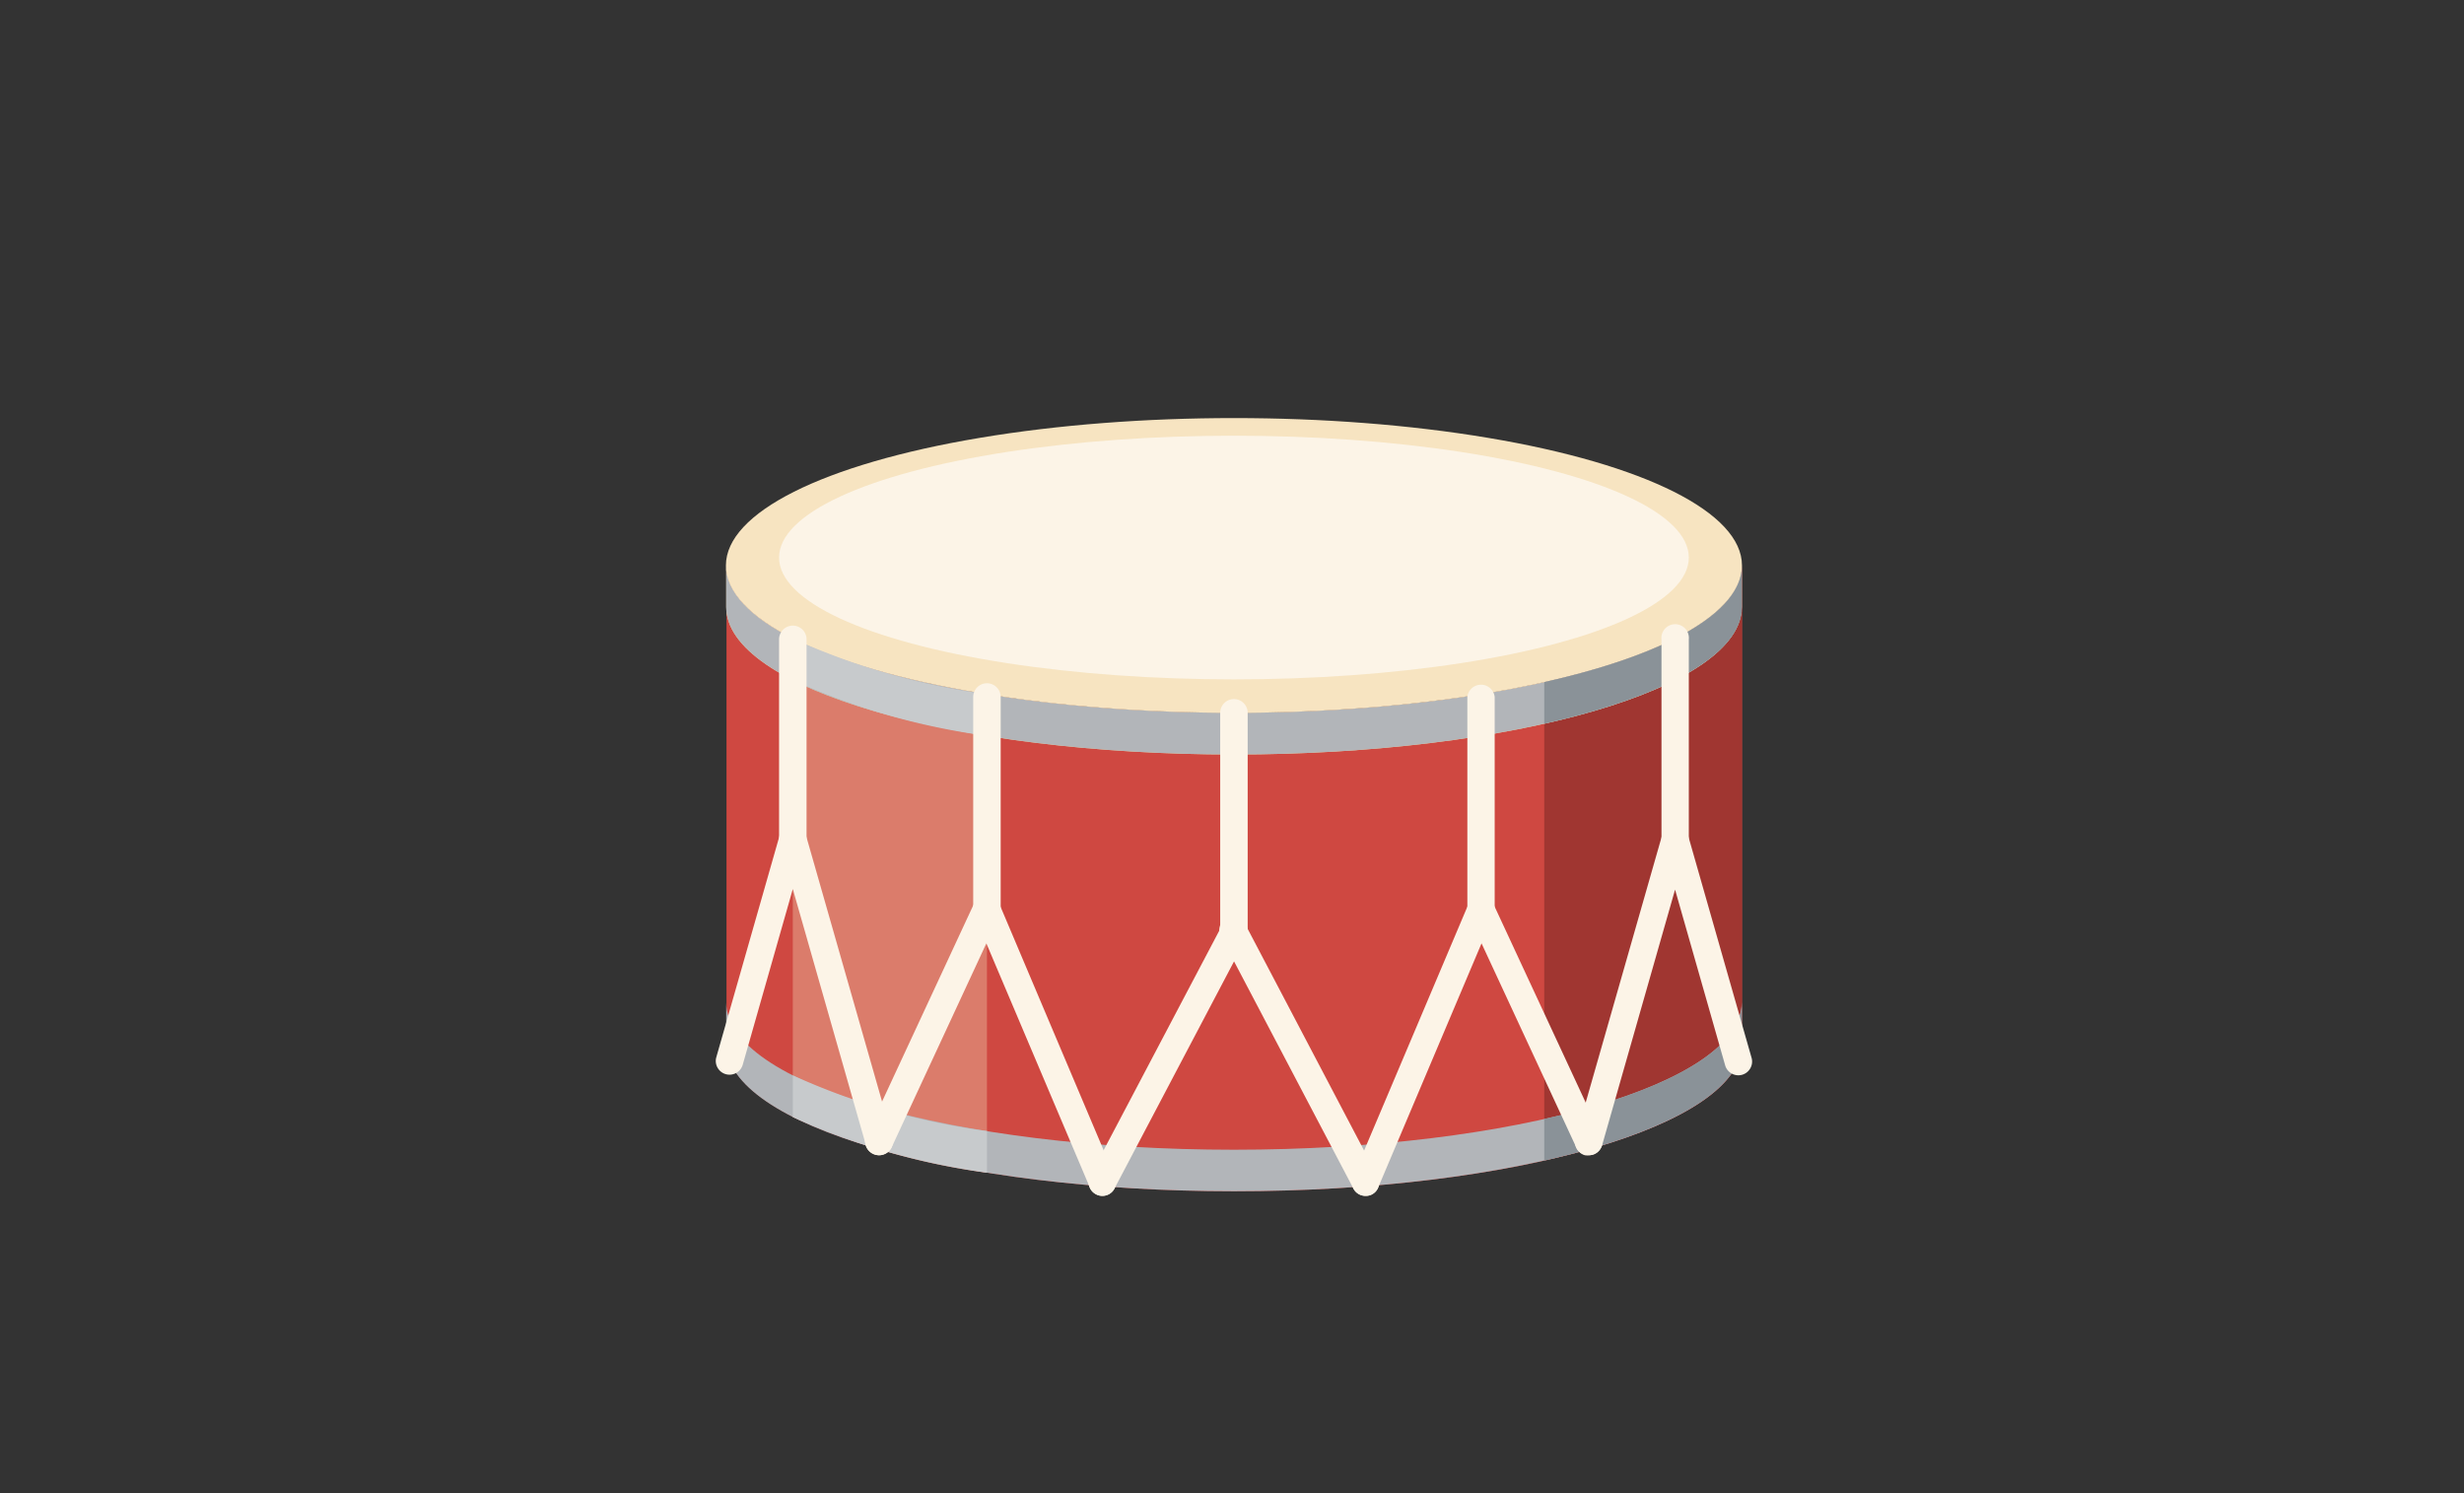
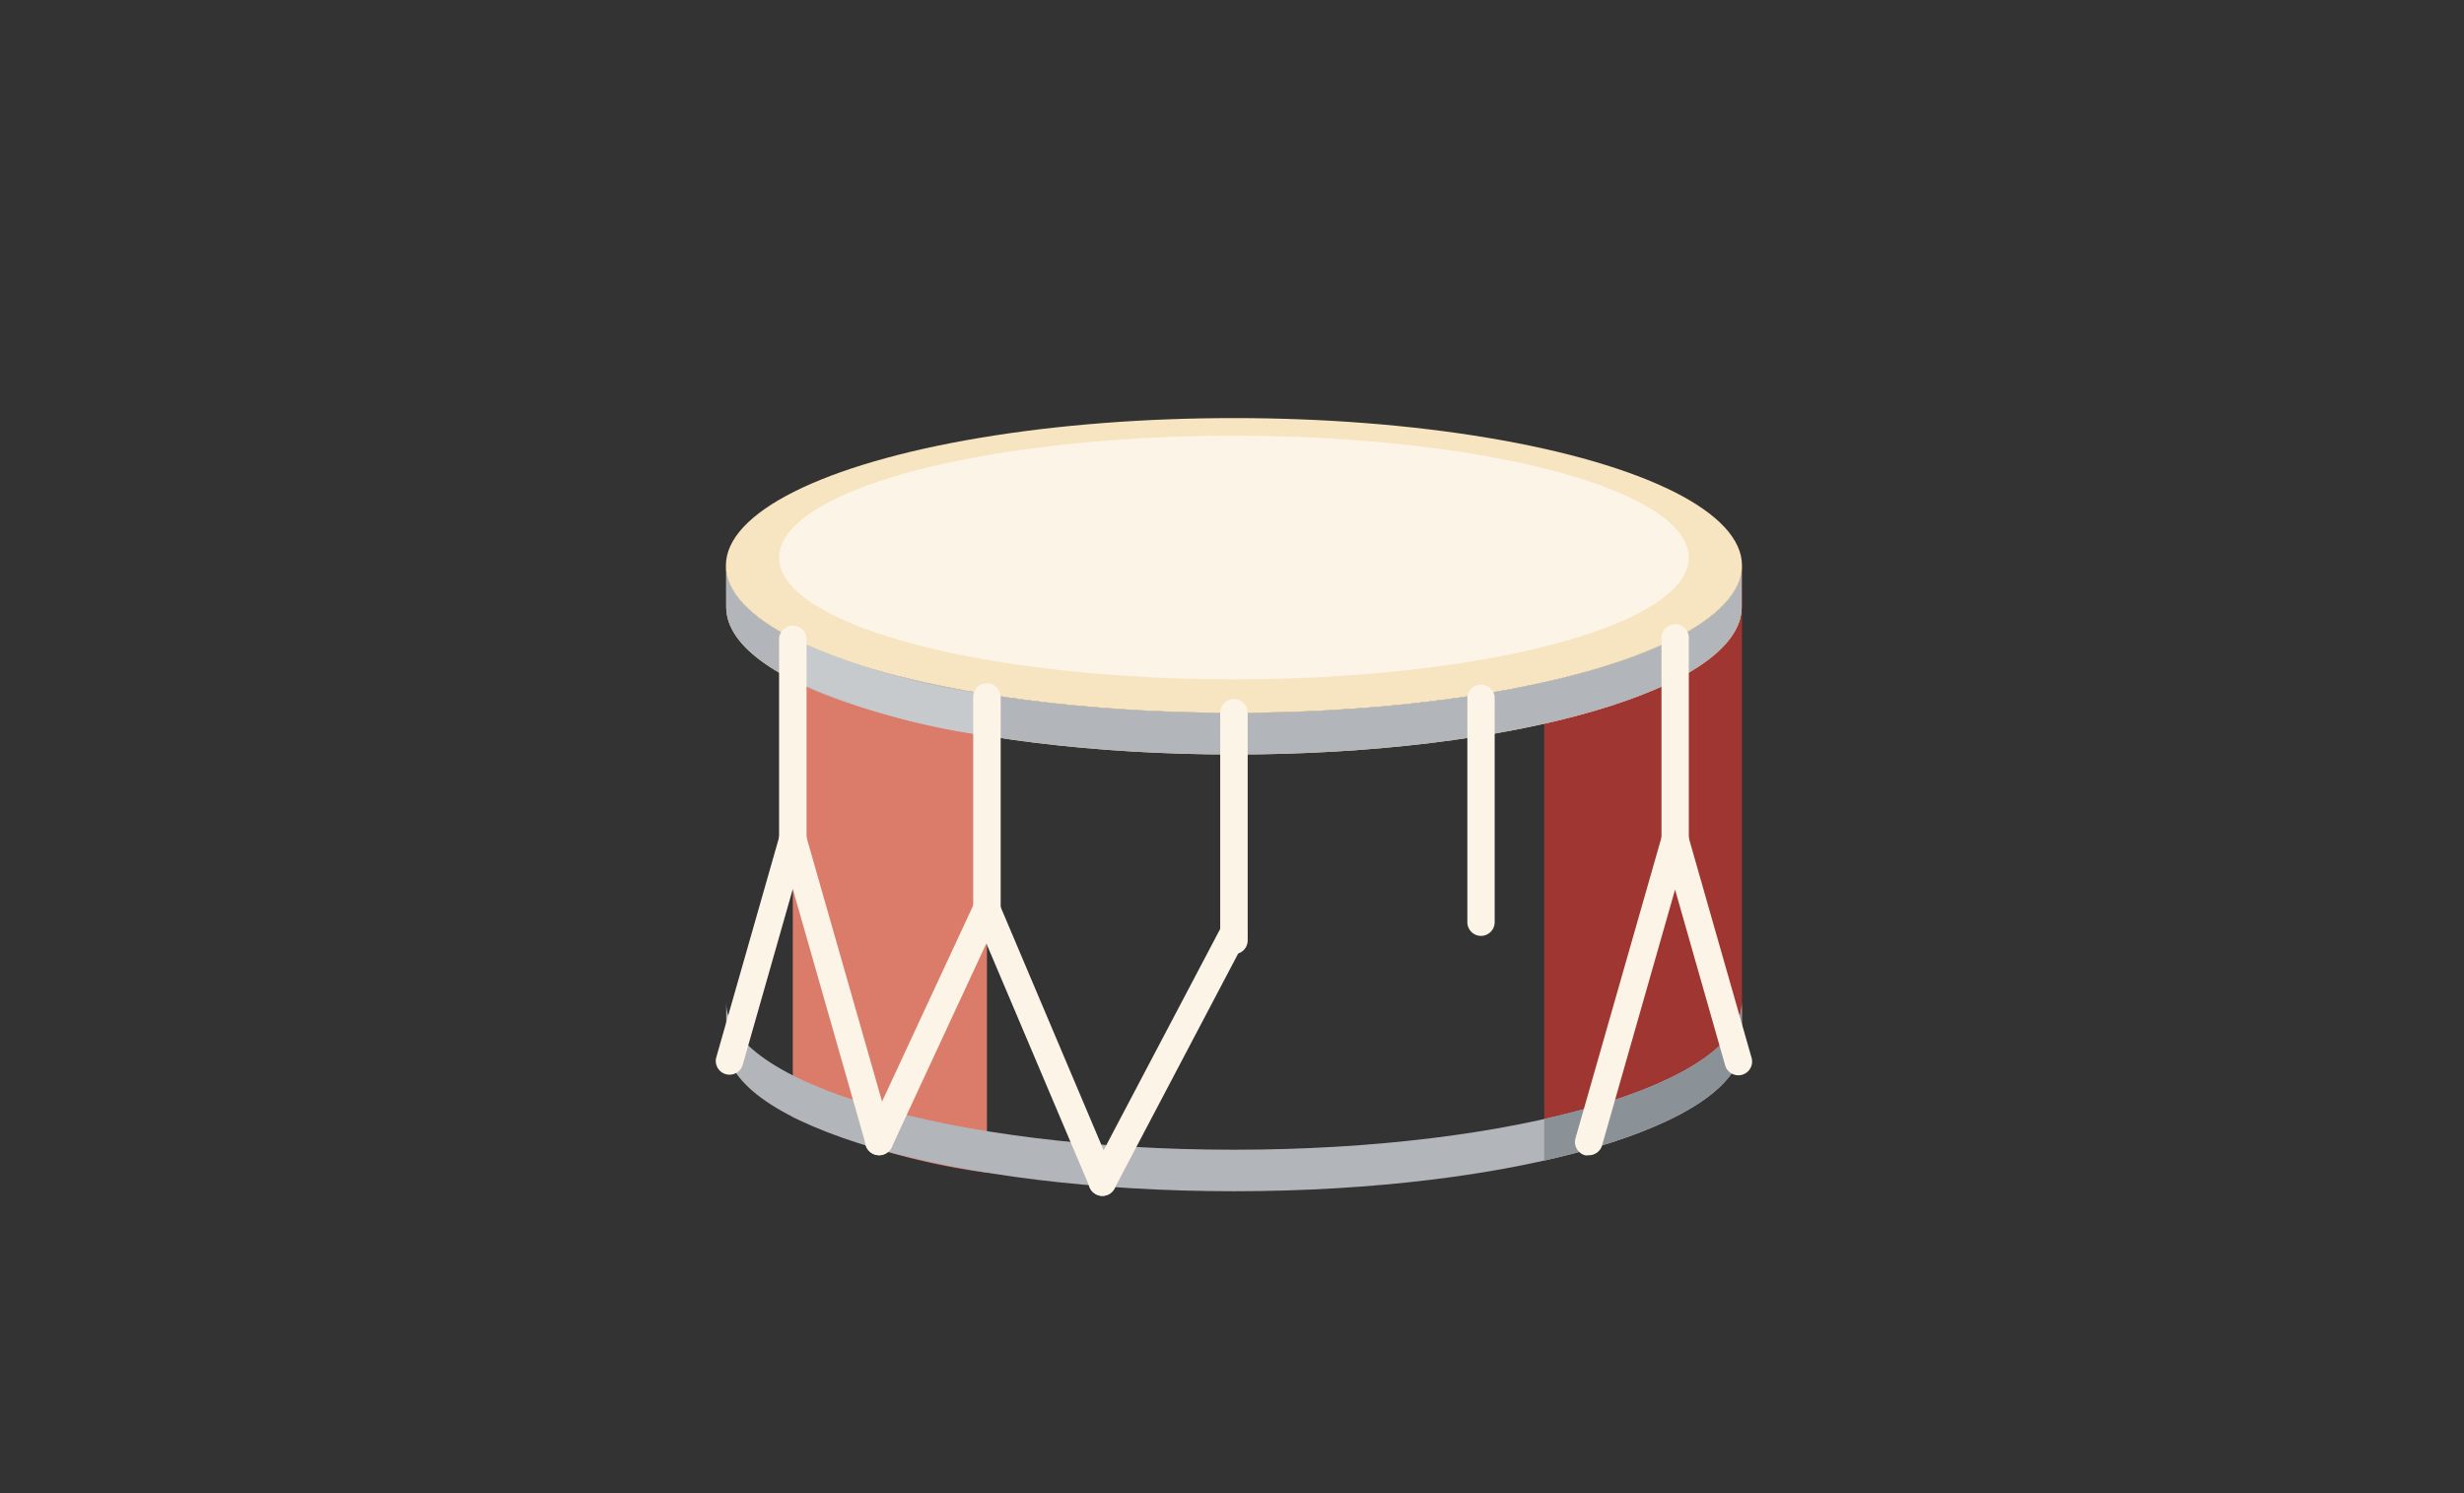
<svg xmlns="http://www.w3.org/2000/svg" id="Layer_1" data-name="Layer 1" viewBox="0 0 165 100">
  <rect x="0" y="0" width="165" height="100" fill="#333333" stroke="none" />
  <defs>
    <style>.cls-1{fill:#cf4841;}.cls-2{fill:#db7c6b;}.cls-3{fill:#a03631;}.cls-4{fill:#f3d69d;}.cls-5{fill:#b2b5b9;}.cls-6{fill:#f7e4c1;}.cls-7{fill:#fcf4e7;}.cls-8{fill:#8a9298;}.cls-9{fill:#c7cacc;}</style>
  </defs>
-   <path class="cls-1" d="M116.65,37.87c0,5.45-15.23,9.87-34,9.87s-34-4.42-34-9.87V69.92c0,5.45,15.23,9.86,34,9.86s34-4.41,34-9.86Z" />
  <path class="cls-2" d="M53.09,74.81a46.57,46.57,0,0,0,13,3.73V46.49a46.27,46.27,0,0,1-13-3.72Z" />
  <path class="cls-3" d="M103.41,45.68V77.73c8-1.81,13.24-4.63,13.24-7.81V37.87C116.65,41.05,111.46,43.88,103.41,45.68Z" />
  <path class="cls-4" d="M82.63,47.74c-18.79,0-34-4.42-34-9.87v2.79c0,5.45,15.23,9.87,34,9.87s34-4.42,34-9.87V37.87C116.65,43.32,101.42,47.74,82.63,47.74Z" />
  <path class="cls-5" d="M82.63,77c-18.79,0-34-4.42-34-9.87v2.79c0,5.45,15.23,9.86,34,9.86s34-4.41,34-9.86V67.13C116.65,72.58,101.42,77,82.63,77Z" />
  <path class="cls-5" d="M82.63,47.74c-18.79,0-34-4.42-34-9.87v2.79c0,5.45,15.23,9.87,34,9.87s34-4.42,34-9.87V37.87C116.65,43.32,101.42,47.74,82.63,47.74Z" />
  <ellipse class="cls-6" cx="82.63" cy="37.87" rx="34.02" ry="9.87" />
  <ellipse class="cls-7" cx="82.63" cy="37.34" rx="30.46" ry="8.16" />
-   <path class="cls-7" d="M91.44,80.09a.91.91,0,0,1-.81-.49L81.82,62.83A.92.92,0,1,1,83.44,62l8.81,16.78A.9.9,0,0,1,91.87,80,.84.84,0,0,1,91.44,80.09Z" />
-   <path class="cls-8" d="M103.41,45.68v2.79c8-1.81,13.24-4.63,13.24-7.81V37.87C116.65,41.05,111.46,43.88,103.41,45.68Z" />
  <path class="cls-8" d="M103.41,74.94v2.79c8-1.81,13.24-4.63,13.24-7.81V67.13C116.65,70.31,111.46,73.14,103.41,74.94Z" />
-   <path class="cls-9" d="M53.09,74.81a46.57,46.57,0,0,0,13,3.73V75.75a46.24,46.24,0,0,1-13-3.73Z" />
  <path class="cls-9" d="M53.09,45.55a46.24,46.24,0,0,0,13,3.73V46.49a46.27,46.27,0,0,1-13-3.72Z" />
  <path class="cls-7" d="M82.63,63.9a.92.92,0,0,1-.92-.92V47.74a.92.92,0,0,1,1.84,0V63A.92.92,0,0,1,82.63,63.9Z" />
  <path class="cls-7" d="M73.82,80.09a.84.84,0,0,1-.43-.11A.9.9,0,0,1,73,78.75L81.82,62a.92.92,0,0,1,1.62.86L74.63,79.6A.91.91,0,0,1,73.82,80.09Z" />
  <path class="cls-7" d="M66.09,62.68a.92.92,0,0,1-.92-.92V46.68a.92.92,0,0,1,1.84,0V61.76A.92.92,0,0,1,66.09,62.68Z" />
  <path class="cls-7" d="M73.82,80.09a.9.9,0,0,1-.84-.56L66.05,63.18,59.71,76.84a.94.94,0,0,1-1.22.45A.93.93,0,0,1,58,76.07l7.22-15.54A.83.83,0,0,1,66.1,60a.89.89,0,0,1,.83.56l7.73,18.26a.91.91,0,0,1-.84,1.27Z" />
  <path class="cls-7" d="M53.09,59a.92.92,0,0,1-.92-.92V42.82a.92.92,0,0,1,1.84,0V58.09A.92.92,0,0,1,53.09,59Z" />
  <path class="cls-7" d="M58.87,77.37a.92.92,0,0,1-.88-.66l-4.9-17.17L49.73,71.33a.92.92,0,0,1-1.77-.5l4.25-14.89a.92.92,0,0,1,1.76,0L59.76,76.2a.91.91,0,0,1-.63,1.13A.78.78,0,0,1,58.87,77.37Z" />
  <path class="cls-7" d="M99.17,62.68a.92.92,0,0,1-.91-.92V46.68a.92.92,0,0,1,1.83,0V61.76A.92.92,0,0,1,99.17,62.68Z" />
-   <path class="cls-7" d="M91.44,80.09a.91.91,0,0,1-.84-1.27l7.73-18.26a.89.89,0,0,1,.83-.56.9.9,0,0,1,.84.53l7.22,15.54a.93.93,0,0,1-.45,1.22.94.94,0,0,1-1.22-.45L99.21,63.18,92.29,79.53A.92.92,0,0,1,91.44,80.09Z" />
  <path class="cls-7" d="M112.17,59a.92.92,0,0,1-.91-.92V42.82a.92.92,0,1,1,1.83,0V58.09A.92.92,0,0,1,112.17,59Z" />
  <path class="cls-7" d="M106.39,77.37a.78.78,0,0,1-.26,0,.92.92,0,0,1-.63-1.13l5.79-20.26a.91.91,0,0,1,.88-.66h0a.91.91,0,0,1,.88.66l4.25,14.89a.92.92,0,0,1-1.77.5l-3.36-11.79-4.9,17.17A.92.92,0,0,1,106.39,77.37Z" />
</svg>